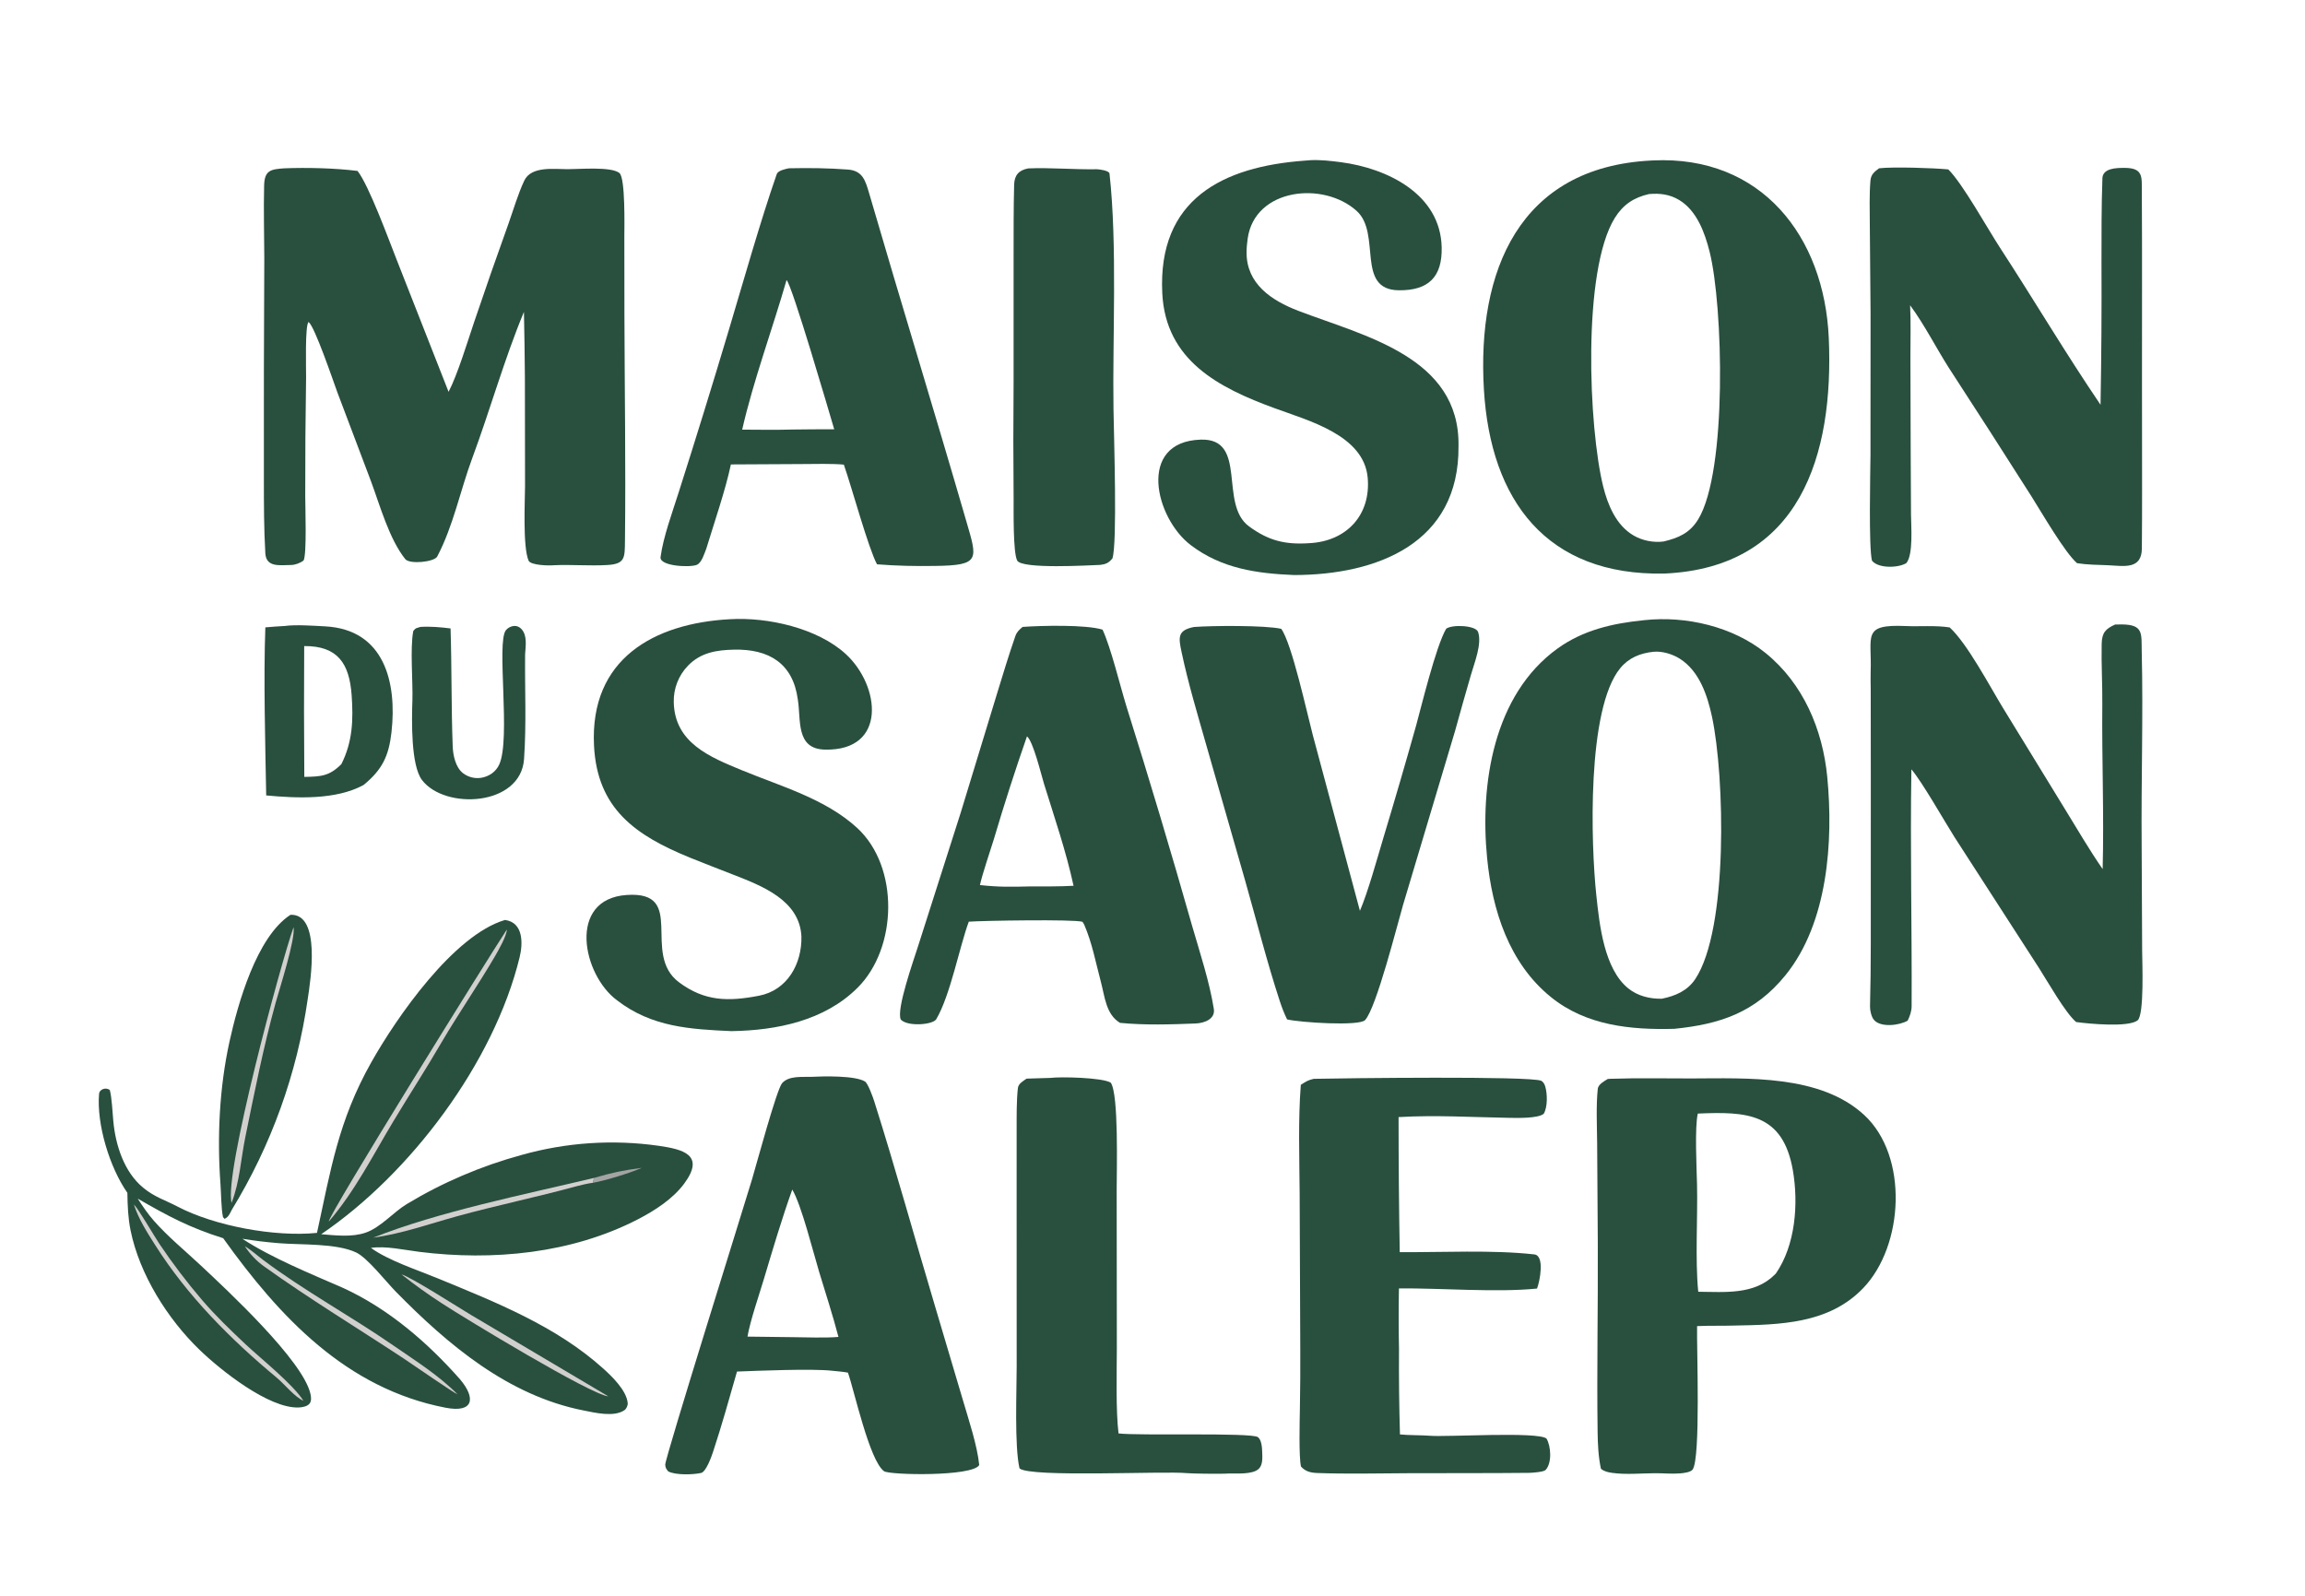
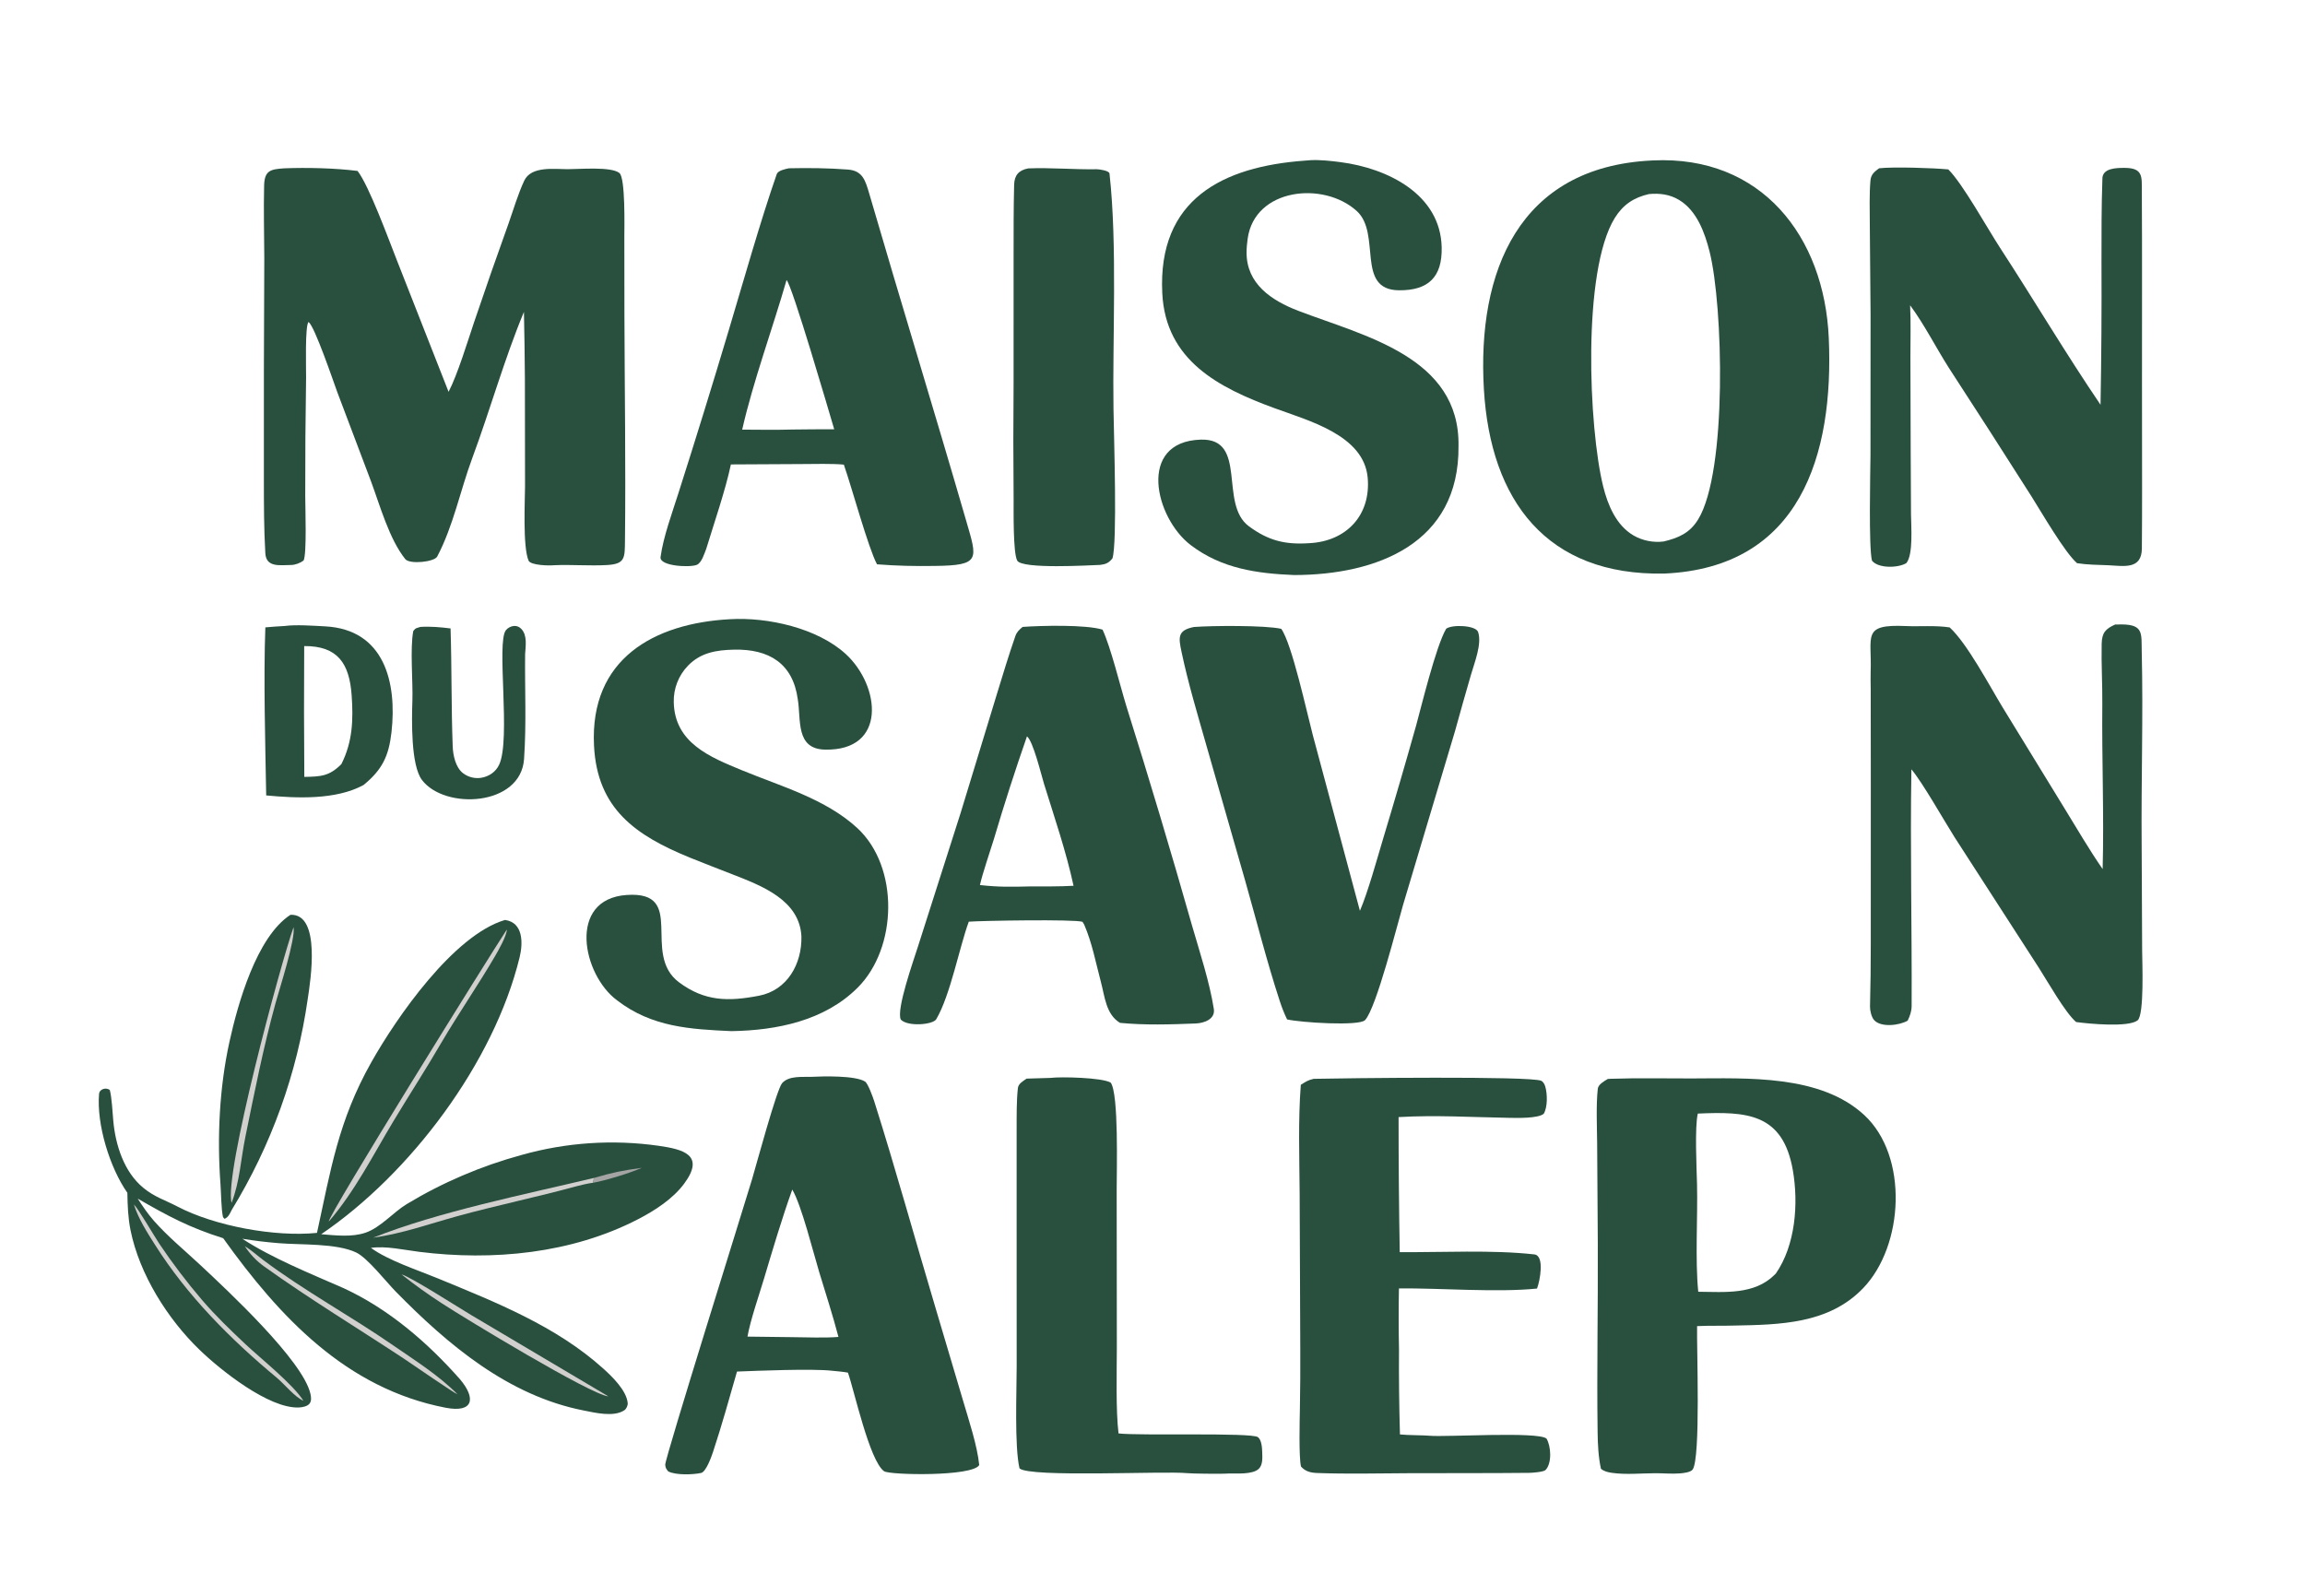
<svg xmlns="http://www.w3.org/2000/svg" width="991" height="686" viewBox="0 0 991 686">
  <clipPath id="cl_5">
    <rect width="991.484" height="686" />
  </clipPath>
  <g clip-path="url(#cl_5)">
    <path fill="#294F3F" transform="scale(0.67 0.67)" d="M1059.52 103.009L1060.73 102.945C1130.25 99.653 1170.66 151.622 1173.52 216.944C1176.81 291.959 1155.24 364.249 1067.91 368.052C992.454 369.5 956.448 321.174 952.212 249.934C947.702 174.076 974.698 107.303 1059.52 103.009ZM1067.55 347.459C1077.14 345.19 1084.37 341.998 1089.69 333.31C1108.52 302.582 1105.69 196.003 1097.06 161.618C1093.99 149.363 1088.88 135.186 1077.5 128.33C1071.47 124.696 1065.02 123.895 1058.12 124.526C1048.42 126.743 1041.47 131.336 1036.17 139.91C1015.19 173.888 1019.4 274.564 1028.78 312.259C1031.74 324.183 1037.13 337.094 1048.22 343.594C1053.92 346.931 1061.01 348.316 1067.55 347.459Z" />
-     <path fill="#294F3F" transform="scale(0.67 0.67)" d="M1054.5 398.023L1055.26 397.936C1081.85 395.066 1111.97 402.04 1132.92 419C1157.11 438.586 1169.59 468.062 1172.54 498.543C1176.54 539.787 1172.96 592.28 1145.68 625.84C1126.15 649.875 1103.5 657.24 1074.34 660.184C1046.47 660.928 1017.8 658.139 995.217 639.81C968.257 617.969 957.559 583.99 954.268 550.567C949.617 503.344 958.247 445.896 999.445 416.163C1015.86 404.314 1034.75 400.011 1054.5 398.023ZM1066.4 640.865C1075.03 639.109 1082.83 635.804 1087.87 628.207C1109.15 596.13 1106.69 497.982 1098.6 460.03C1095.66 446.27 1090.48 430.675 1077.99 422.725C1073.27 419.723 1066.62 417.685 1061.01 418.238C1052.5 419.145 1045.25 422.029 1039.69 428.776C1018.2 454.884 1020.8 541.496 1024.39 574.887C1026.38 593.425 1029.35 621.721 1044.84 634.233C1050.88 639.113 1058.75 641.046 1066.4 640.865Z" />
    <path fill="#294F3F" transform="scale(0.67 0.67)" d="M182.478 108.005C196.871 107.442 215.06 107.863 229.436 109.685C236.716 118.923 249.478 153.851 254.637 166.909L287.852 251.429C293.571 240.499 300.143 218.851 304.269 206.616C311.417 185.485 318.768 164.422 326.321 143.432C329.529 134.376 332.375 124.536 336.413 115.919C340.87 106.408 355.774 108.558 364.16 108.566C371.925 108.574 392.073 106.767 397.45 110.998C401.419 114.12 400.63 146.437 400.635 152.001L400.69 201.661C400.813 250.099 401.592 298.579 401.038 347.004C400.913 357.924 401.176 361.878 389.751 362.563C378.37 363.246 366.748 362.176 355.329 362.705C352.607 363.036 340.527 362.821 339.192 359.755C335.356 350.951 336.893 320.66 336.915 312.185L336.825 242.802C336.721 228.577 336.516 214.353 336.209 200.131C323.774 229.966 314.358 263.512 303.066 293.916C295.382 314.605 290.903 337.498 280.562 357.111C278.699 360.644 263.02 362.233 260.097 358.821C249.778 345.934 243.859 324.469 238.052 308.808L216.494 251.778C213.788 244.444 201.981 209.525 198.027 206.635C195.611 208.461 196.475 237.087 196.416 242.154C196.011 267.572 195.828 292.993 195.867 318.414C195.883 325.438 196.957 355.862 194.783 359.702C192.668 361.291 189.393 362.526 186.763 362.549C179.642 362.612 170.795 364.279 170.258 355.006C169.337 339.111 169.348 323.579 169.33 307.792L169.338 236.916L169.597 165.463C169.533 149.996 169.114 134.548 169.486 119.086C169.723 109.258 173.712 108.605 182.478 108.005Z" />
    <path fill="#294F3F" transform="scale(0.67 0.67)" d="M324.066 590.325C335.88 591.942 335.639 605.282 333.435 614.304C316.91 681.969 263.332 753.162 206.107 791.982C215.352 792.735 225.75 794.011 234.587 790.99C244.166 787.714 252.559 777.752 260.924 772.698C283.968 758.775 308.805 748.178 334.687 741.13C363.309 733.056 393.302 731.054 422.743 735.254C438.256 737.512 452.705 741.041 439.038 759.518C431.796 769.309 420.206 776.794 409.479 782.342C366.75 804.441 316.236 809.2 269.025 803.283C259.38 802.079 247.568 799.367 238.016 800.747C249.195 808.867 267.834 814.911 280.87 820.283C318.082 835.619 356.844 850.899 387.134 878.217C392.582 883.131 402.069 892.189 402.795 900.341C402.926 901.817 401.991 904.009 400.708 904.891C393.928 909.551 381.572 906.469 374.52 905.084C326.148 895.582 287.459 862.955 253.873 828.718C247.83 822.558 235.836 807.193 228.612 803.737C215.901 797.657 193.097 798.918 178.962 797.736C170.393 797.019 163.974 796.253 155.492 794.892C174.522 807.334 199.434 817.363 220.406 826.558C249.324 839.885 274.27 861.365 295.23 885.113C305.597 897.42 303.752 906.749 285.931 903.314C222.119 891.016 179.294 844.94 143.206 794.539C121.569 787.729 107.877 780.398 88.374 769.143C91.532 774.037 94.933 779.035 98.785 783.402C107.789 793.607 118.689 802.529 128.626 811.823C146.187 828.25 194.371 873.075 199.204 894.379C199.643 896.312 199.983 898.903 198.682 900.611C197.228 902.52 193.97 903.068 191.749 903.159C172.433 903.945 141.339 878.996 128.057 866.168C107.495 846.307 89.517 817.74 83.778 789.485C82.16 781.518 81.865 773.525 81.737 765.42C70.418 749.266 61.894 721.502 63.574 701.813C63.8 699.163 67.683 697.418 70.457 699.424C71.729 704.077 72.212 713.902 72.708 719.346C74.112 734.747 79.568 751.935 91.808 762.082C99.154 768.172 105.935 770.053 113.855 774.206C137.73 786.726 176.412 793.853 203.404 791.127C212.246 750.631 217.099 719.22 238.223 681.709C254.442 652.908 291.057 600.024 324.066 590.325Z" />
    <path fill="#D2D0CF" transform="scale(0.67 0.67)" d="M325.228 596.488C325.203 600.438 319.821 609.867 317.61 613.648C306.804 632.128 294.451 649.996 283.585 668.447C273.574 685.717 262.659 702.458 252.391 719.561C239.22 741.5 227.767 764.329 210.96 783.888C210.3 780.213 314.624 612.49 325.228 596.488Z" />
    <path fill="#D2D0CF" transform="scale(0.67 0.67)" d="M157.081 799.67C161.112 802.053 165.125 805.692 168.948 808.56C195.52 828.493 225.051 844.458 252.394 863.364C266.567 873.163 281.485 882.475 293.663 894.768C291.493 894.068 263.555 874.708 258.896 871.636C229.164 852.033 198.395 833.374 169.454 812.638C164.496 809.086 160.442 804.746 157.081 799.67Z" />
    <path fill="#D2D0CF" transform="scale(0.67 0.67)" d="M257.656 817.774C263.326 819.192 294.5 839.161 302.269 843.801L390.36 896.015C379.095 894.987 298.476 846.077 283.697 836.432C274.72 830.639 266.029 824.412 257.656 817.774Z" />
    <path fill="#D2D0CF" transform="scale(0.67 0.67)" d="M85.916 772.881C88.752 775.59 98.992 793.228 102.167 797.997C110.613 810.573 119.781 822.648 129.624 834.163C138.66 844.655 147.666 853.261 157.573 862.608C166.918 871.424 188.038 888.211 194.69 898.846C189.015 896.358 182.633 888.25 177.606 884.068C147.854 859.32 120.26 831.605 99.459 798.77C94.413 790.806 88.72 781.92 85.916 772.881Z" />
    <path fill="#D2D0CF" transform="scale(0.67 0.67)" d="M239.463 794.218C280.766 777.678 337.354 766.318 381.065 755.885L380.652 758.951C377.557 759.31 372.981 760.39 369.932 761.198C344.541 768.157 318.562 773.485 293.201 780.481C274.478 785.646 258.858 791.414 239.463 794.218Z" />
    <path fill="#A3A4A3" transform="scale(0.67 0.67)" d="M381.065 755.885C392.586 752.491 399.965 750.932 411.88 749.379C405.003 752.5 388.205 757.677 380.652 758.951L381.065 755.885Z" />
    <path fill="#294F3F" transform="scale(0.67 0.67)" d="M1031.73 692.348C1032.39 692.295 1033.06 692.259 1033.72 692.241C1050.68 691.658 1068.54 692.065 1085.55 692.025C1121.2 691.94 1168.07 689.443 1196.27 715.51C1224.78 741.866 1221.78 799.41 1195.52 826.646C1173.46 849.612 1142.02 850.044 1112.56 850.598C1104.7 850.852 1097.06 850.563 1089.01 850.944C1088.7 865.156 1091.39 935.724 1086.16 942.969C1084.85 944.792 1080.25 945.274 1078.09 945.451C1072.85 945.883 1067.44 945.32 1062.17 945.344C1053.16 945.384 1043.36 946.393 1034.44 945.114C1031.82 944.738 1029.42 944.23 1027.32 942.488C1025.65 934.892 1025.29 926.82 1025.18 919.039C1024.62 878.684 1025.5 838.444 1025.3 798.011L1024.88 733.477C1024.78 723.11 1024.14 709.058 1025.29 698.651C1025.59 695.859 1029.39 693.764 1031.73 692.348ZM1089.75 828.901C1106.84 829.044 1125.63 830.963 1138.68 818.077C1138.98 817.776 1139.28 817.471 1139.58 817.163C1152.15 798.99 1154.17 772.398 1150.47 750.994C1144.1 714.18 1120.7 713.206 1089.47 714.572C1087.41 723.399 1088.73 749.528 1088.97 759.945C1089.47 781.071 1087.71 808.244 1089.75 828.901Z" />
    <path fill="#294F3F" transform="scale(0.67 0.67)" d="M1357.28 400.752C1358.77 400.699 1360.27 400.679 1361.77 400.691C1375.69 400.865 1374.06 406.76 1374.34 418.153C1375.34 459.57 1373.92 501.07 1374.29 542.473L1374.6 609.931C1374.62 616.682 1376.09 651.345 1371.66 654.774C1365.76 659.347 1340.52 656.979 1332.22 655.816C1325.17 649.724 1314.08 630.029 1308.42 621.184L1254.23 537.223C1247.45 526.52 1233.6 501.963 1226.53 493.663C1225.7 544.171 1226.92 595.079 1226.68 645.607C1226.66 648.965 1225.57 651.967 1224.14 654.934C1218.97 657.979 1206.92 659.57 1202.51 654.461C1200.9 652.606 1199.91 648.358 1199.98 645.845C1200.33 632.434 1200.45 619.088 1200.47 605.671L1200.49 501.003L1200.43 442.24C1200.42 438.773 1200.25 434.491 1200.38 431.327C1201.32 408.075 1194.34 400.432 1223.07 401.734C1231.76 402.128 1241.95 401.186 1251.1 402.608C1262.32 412.903 1276.62 440.009 1285.12 453.983L1324.82 518.776C1332.58 531.386 1340.88 545.64 1349.26 557.69C1350.19 522.674 1348.7 487.046 1349.04 451.983C1349.16 439.061 1348.35 426.097 1348.63 413.184C1348.78 405.977 1351.14 403.505 1357.28 400.752Z" />
    <path fill="#294F3F" transform="scale(0.67 0.67)" d="M1205.81 107.981C1215.2 106.94 1240.63 107.788 1250.2 108.707C1259.34 117.673 1275.48 146.832 1283.4 158.986C1305.01 192.133 1325.67 227.047 1347.9 259.734C1348.45 229.171 1348.66 198.602 1348.51 168.034C1348.52 150.365 1348.46 132.768 1349.09 115.063C1348.81 107.801 1358.08 107.729 1363.32 107.732C1375.41 107.74 1374.34 113.589 1374.4 122.857C1374.65 163.085 1374.46 204.928 1374.5 244.929L1374.56 313.711C1374.57 326.47 1374.53 339.198 1374.42 351.957C1374.3 365.587 1363.01 363.201 1352.85 362.71C1346.37 362.465 1339.2 362.403 1332.85 361.393C1324.98 354.631 1309.97 328.632 1303.62 318.583C1286.08 290.957 1268.39 263.429 1250.54 236C1242.34 223.129 1234.7 207.992 1225.71 195.896C1226.24 206.595 1225.88 218.283 1225.9 229.077L1226.08 289.242L1226.28 330.127C1226.34 337.702 1227.82 355.793 1223.31 361.321C1218.19 364.492 1205.34 364.914 1201.24 359.777C1199.05 351.38 1200.18 302.86 1200.28 292.067L1200.33 201.354L1199.84 143.478C1199.8 134.539 1199.5 124.788 1200.25 115.924C1200.59 111.866 1202.83 110.201 1205.81 107.981Z" />
    <path fill="#294F3F" transform="scale(0.67 0.67)" d="M836.96 103.106C838.274 102.964 839.592 102.859 840.911 102.79C847.126 102.464 854.092 103.25 860.349 104.067C890.097 107.95 924.36 124.458 925.115 158.728C925.535 177.749 916.615 186.481 897.582 186.273C869.719 185.925 886.616 149.869 870.569 135.355C849.256 116.078 805.094 120.73 800.617 153.174C800.198 156.211 799.922 158.948 799.917 162.047C799.882 182.083 815.771 192.81 833.189 199.473C875.369 215.607 936.872 229.047 935.915 286.228C936.499 348.835 883.461 368.882 830.481 369.002C806.636 368.016 784.049 364.929 764.138 349.823C741.168 332.397 729.519 283.452 770.45 282.104C801.013 281.097 781.935 323.366 801.435 337.725C813.835 346.856 824.481 349.61 840.158 348.55C863.966 347.371 879.77 330.598 877.641 306.545C875.221 279.203 839.68 269.964 817.812 261.901C782.123 248.85 747.981 231.369 745.83 188.194C742.809 127.56 785.024 106.929 836.96 103.106Z" />
    <path fill="#294F3F" transform="scale(0.67 0.67)" d="M468.385 397.34C492.617 395.889 524.59 403.029 542.764 419.726C564.856 440.023 569.454 481.917 529.344 481.018C510.342 480.592 514.139 461.756 511.931 448.72C508.79 425.62 493.378 416.368 471.004 416.875C459.907 417.127 449.714 418.654 441.486 427.15C435.424 433.409 432.132 441.841 432.349 450.551C432.883 476.717 455.59 485.815 476.214 494.316C501.275 504.647 529.691 512.587 550.007 531.249C577.173 556.205 575.97 608.322 550.268 633.851C529.014 655.021 498.408 661.199 469.371 661.663C443.144 660.471 418.316 659.157 396.023 641.936C373.764 625.646 363.834 576.892 402.172 574.29C441.149 571.644 411.155 612.032 435.755 630.357C452.252 642.645 467.404 642.727 487.009 638.952C505.339 635.423 514.614 618.401 514.274 600.973C513.169 577.622 488.88 568.436 470.408 561.221C461.092 557.622 451.798 553.968 442.525 550.259C407.966 536.078 383.191 519.097 381.175 478.426C378.414 422.725 419.757 399.954 468.385 397.34Z" />
    <path fill="#294F3F" transform="scale(0.67 0.67)" d="M656.212 402.284C668.095 401.426 696.824 400.716 707.502 404.037C712.838 415.546 718.681 439.732 722.742 452.976C737.497 499.909 751.601 547.044 765.051 594.368C769.986 611.416 776.111 629.891 778.901 647.397C779.954 654.007 772.686 656.535 767.243 656.754C751.333 657.396 734.566 657.914 718.704 656.355C709.653 650.921 708.941 639.447 706.414 629.988C703.07 617.476 700.884 605.277 695.712 593.288L694.646 591.518C689.524 589.783 630.13 590.775 621.669 591.428C615.749 607.353 609.819 638.738 600.789 654.019C598.674 657.597 582.428 658.944 578.039 654.247C574.948 647.946 586.381 615.862 589.031 607.441L616.444 521.612L639.751 445.208C643.531 432.899 647.314 420.325 651.549 408.164C652.468 405.526 654.111 404 656.212 402.284ZM628.819 567.924C640.773 569.259 648.808 569.103 660.898 568.804C670.052 568.779 679.801 568.921 688.891 568.39C684.1 546.243 676.625 524.591 669.933 502.954C668.129 497.123 662.978 475.571 658.998 472.523C651.399 494.329 644.319 516.311 637.764 538.453C635.354 546.326 630.418 560.623 628.819 567.924Z" />
    <path fill="#294F3F" transform="scale(0.67 0.67)" d="M506.23 107.984C518.955 107.722 531.423 107.831 544.132 108.806C553.501 109.525 555.325 115.792 557.769 124.183C578.203 194.32 599.668 264.075 620.014 334.24C627.173 358.927 629.429 362.815 599.907 363.152C587.293 363.349 575.425 363.111 562.769 362.112C557.127 351.522 546.619 312.817 541.492 298.149C534.341 297.417 522.09 297.749 514.627 297.779L469.013 298.02C465.504 314.588 458.223 335.685 453.214 352.111C451.96 355.197 450.405 360.818 447.325 362.359C443.427 364.307 423.063 363.462 423.874 357.456C425.634 344.416 431.396 328.951 435.443 316.124C446.467 281.599 457.166 246.971 467.54 212.245C476.303 183.029 488.091 141.295 498.452 111.686C499.233 109.453 503.833 108.48 506.23 107.984ZM476.263 275.692C486.954 275.747 497.884 275.926 508.552 275.623C517.471 275.499 526.391 275.449 535.311 275.471C532.106 264.633 508.109 182.462 504.723 179.713C495.958 210.251 483.124 245.222 476.263 275.692Z" />
    <path fill="#294F3F" transform="scale(0.67 0.67)" d="M520.857 690.983C528.103 690.608 548.796 690.054 555.09 694.018C556.947 695.188 560.142 704 560.995 706.697C574.816 750.359 586.956 794.525 600.072 838.423L617.884 898.431C621.593 911.067 627.108 927.535 628.363 940.105C624.145 947.608 570.8 946.574 567.286 944.056C557.93 937.351 548.102 892.051 544.121 880.807C541.247 880.224 536.891 879.895 533.856 879.579C521.125 878.146 486.145 879.597 472.929 880.112C467.987 897.349 463.165 914.689 457.538 931.713C456.552 934.696 453.083 944.495 449.883 945.177C444.5 946.325 433.794 946.66 428.856 944.224C427.577 942.721 426.991 941.954 426.876 939.864C426.659 935.903 477.631 773.325 482.603 756.662C485.254 747.781 498.383 698.955 501.891 695.031C506.327 690.072 514.832 691.235 520.857 690.983ZM479.661 857.684L508.551 858.041C517.105 858.139 529.783 858.6 538.028 857.89C534.724 845.117 529.488 828.818 525.635 816.14C522.024 804.256 514.333 773.323 508.392 763.326C501.714 781.991 495.955 801.413 490.281 820.42C487.283 830.463 481.307 847.768 479.661 857.684Z" />
    <path fill="#294F3F" transform="scale(0.67 0.67)" d="M842.999 692.269C862.31 691.852 982.3 690.375 988.988 693.526C990.284 694.136 991.162 695.793 991.552 697.097C992.979 701.869 993.174 710.341 990.595 714.705C986.936 717.759 973.392 717.384 968.439 717.301C944.521 716.904 921.414 715.437 897.458 716.826C897.457 745.712 897.705 774.597 898.202 803.479C925.18 803.702 957.436 801.903 984.548 804.933C991.358 805.694 988.148 822.014 986.303 826.848C960.569 829.476 924.324 826.515 897.691 826.741C897.447 839.71 897.461 852.684 897.731 865.653C897.609 883.922 897.814 902.192 898.345 920.454C903.531 921.023 913.446 920.919 917.651 921.309C927.654 922.236 986.655 918.465 992.36 923.087C995.263 927.801 996.018 938.883 991.769 943.287C990.542 944.559 983.289 945.081 981.399 945.106C955.281 945.396 929.172 945.219 903.047 945.344C883.828 945.435 864.5 945.912 845.292 945.208C841.139 945.056 837.692 944.278 834.839 941.054C833.388 934.807 834.008 911.223 834.137 903.801C834.371 891.122 834.454 878.441 834.384 865.76L833.977 765.533C833.821 742.654 832.966 718.813 834.725 696.104C837.986 694.08 839.24 693.114 842.999 692.269Z" />
    <path fill="#294F3F" transform="scale(0.67 0.67)" d="M872.654 584.448C877.795 572.499 883.744 550.867 887.614 537.95C894.902 513.813 901.957 489.606 908.78 465.334C911.662 454.982 921.39 414.606 928.012 403.45C931.7 400.62 947.04 401.172 948.5 405.577C951.047 413.259 946.159 425.138 943.857 433.177C940.376 445.14 936.982 457.128 933.677 469.141L900.288 580.838C896.89 592.359 883.189 646.907 875.946 654.589C872.175 658.588 834.289 656.136 825.914 654.138C824.059 650.341 822.544 646.407 821.229 642.394C812.879 616.921 806.364 590.902 799.022 565.132L774.016 477.922C768.401 458.166 762.445 438.467 758.195 418.364C756.237 409.105 755.466 404.449 766.121 402.338C777.498 401.444 812.044 401.163 822.171 403.517C828.972 412.927 838.664 457.483 842.395 471.615L872.654 584.448Z" />
    <path fill="#294F3F" transform="scale(0.67 0.67)" d="M674.057 691.678C680.526 690.833 707.262 691.418 712.737 694.707C717.999 701.94 716.538 751.595 716.566 763.516L716.666 864.956C716.636 880.22 715.969 905.278 717.755 919.806C730.587 921.406 802.987 919.1 807.182 922.184C809.564 923.936 809.878 929.075 809.954 931.808C810.049 935.244 810.436 939.963 807.744 942.521C803.761 946.307 793.727 945.407 788.408 945.529C787.428 945.578 786.447 945.618 785.466 945.649C781.44 945.774 765.206 945.646 761.835 945.304C746.956 943.796 660.61 948.235 654.214 942.231C650.91 928.079 652.413 892.295 652.396 876.711L652.369 775.263L652.373 724.475C652.393 716.186 652.255 706.546 653.168 698.244C653.483 695.384 656.376 693.799 658.777 692.141C663.872 692.028 668.965 691.873 674.057 691.678Z" />
    <path fill="#294F3F" transform="scale(0.67 0.67)" d="M659.788 108.063C673.956 107.46 689.47 108.868 703.753 108.598C705.277 108.611 711.748 109.443 711.962 111.368C717.062 157.239 713.817 217.542 714.52 262.484C714.81 281.034 717.033 348.801 713.838 358.318C711.517 361.219 709.577 362.065 705.971 362.492C698.831 362.739 655.751 365.328 652.738 359.716C649.999 354.614 650.483 327.426 650.435 320.23C650.197 295.325 650.191 270.419 650.416 245.514L650.42 163.166C650.432 148.327 650.387 133.464 650.762 118.633C650.918 112.452 653.723 109.221 659.788 108.063Z" />
    <path fill="#294F3F" transform="scale(0.67 0.67)" d="M182.711 401.687C189.777 400.695 201.531 401.551 208.685 401.93C246.686 403.94 254.824 437.962 251.212 469.882C249.479 485.201 245.261 493.934 233.267 503.739C215.548 513.384 190.504 512.261 170.817 510.413C170.219 477.554 169.069 435.027 170.273 402.578C174.138 402.15 178.773 401.956 182.711 401.687ZM195.274 498.526C205.932 498.31 211.234 498.126 219.037 490.356C226.299 476.019 226.765 461.779 225.653 446.147C224.199 425.694 216.687 414.431 195.2 414.575C195.028 442.559 195.052 470.543 195.274 498.526Z" />
    <path fill="#294F3F" transform="scale(0.67 0.67)" d="M186.394 587.01C206.123 586.222 199.268 629.151 197.486 640.919C190.634 688.943 174.025 735.057 148.681 776.421C147.351 779.072 146.642 780.924 144.106 782.129L143.094 781.001C141.944 775.865 141.9 765.514 141.485 759.932C139.254 729.888 140.773 697.843 147.275 668.344C152.56 644.368 164.602 601.117 186.394 587.01Z" />
    <path fill="#D2D0CF" transform="scale(0.67 0.67)" d="M188.378 594.96C189.73 602.436 179.36 634.47 176.849 643.572C168.963 672.158 163.396 700.431 157.466 729.452C154.481 744.062 153.924 757.999 148.622 771.837C143.484 754.023 180.284 617.51 188.378 594.96Z" />
    <path fill="#294F3F" transform="scale(0.67 0.67)" d="M269.72 402.29C276.119 401.855 282.774 402.466 289.12 403.257C289.919 428.526 289.552 453.777 290.497 478.99C290.71 484.675 292.312 492.344 297.027 496.075C300.387 498.683 304.681 499.775 308.878 499.087C313.875 498.219 318.202 495.276 320.346 490.6C327.882 474.161 318.425 412.286 324.618 404.41C325.845 402.848 327.945 401.782 329.924 401.659C331.696 401.549 333.252 402.254 334.481 403.519C338.522 407.676 337.267 414.581 336.964 419.824C336.713 442.324 337.86 463.888 336.286 487.033C334.216 517.464 285.359 519.817 270.76 500.48C263.65 491.064 264.189 462.354 264.634 449.56C265.051 437.592 263.052 416.302 265.19 404.924C267.02 402.71 266.566 403.377 269.72 402.29Z" />
  </g>
</svg>